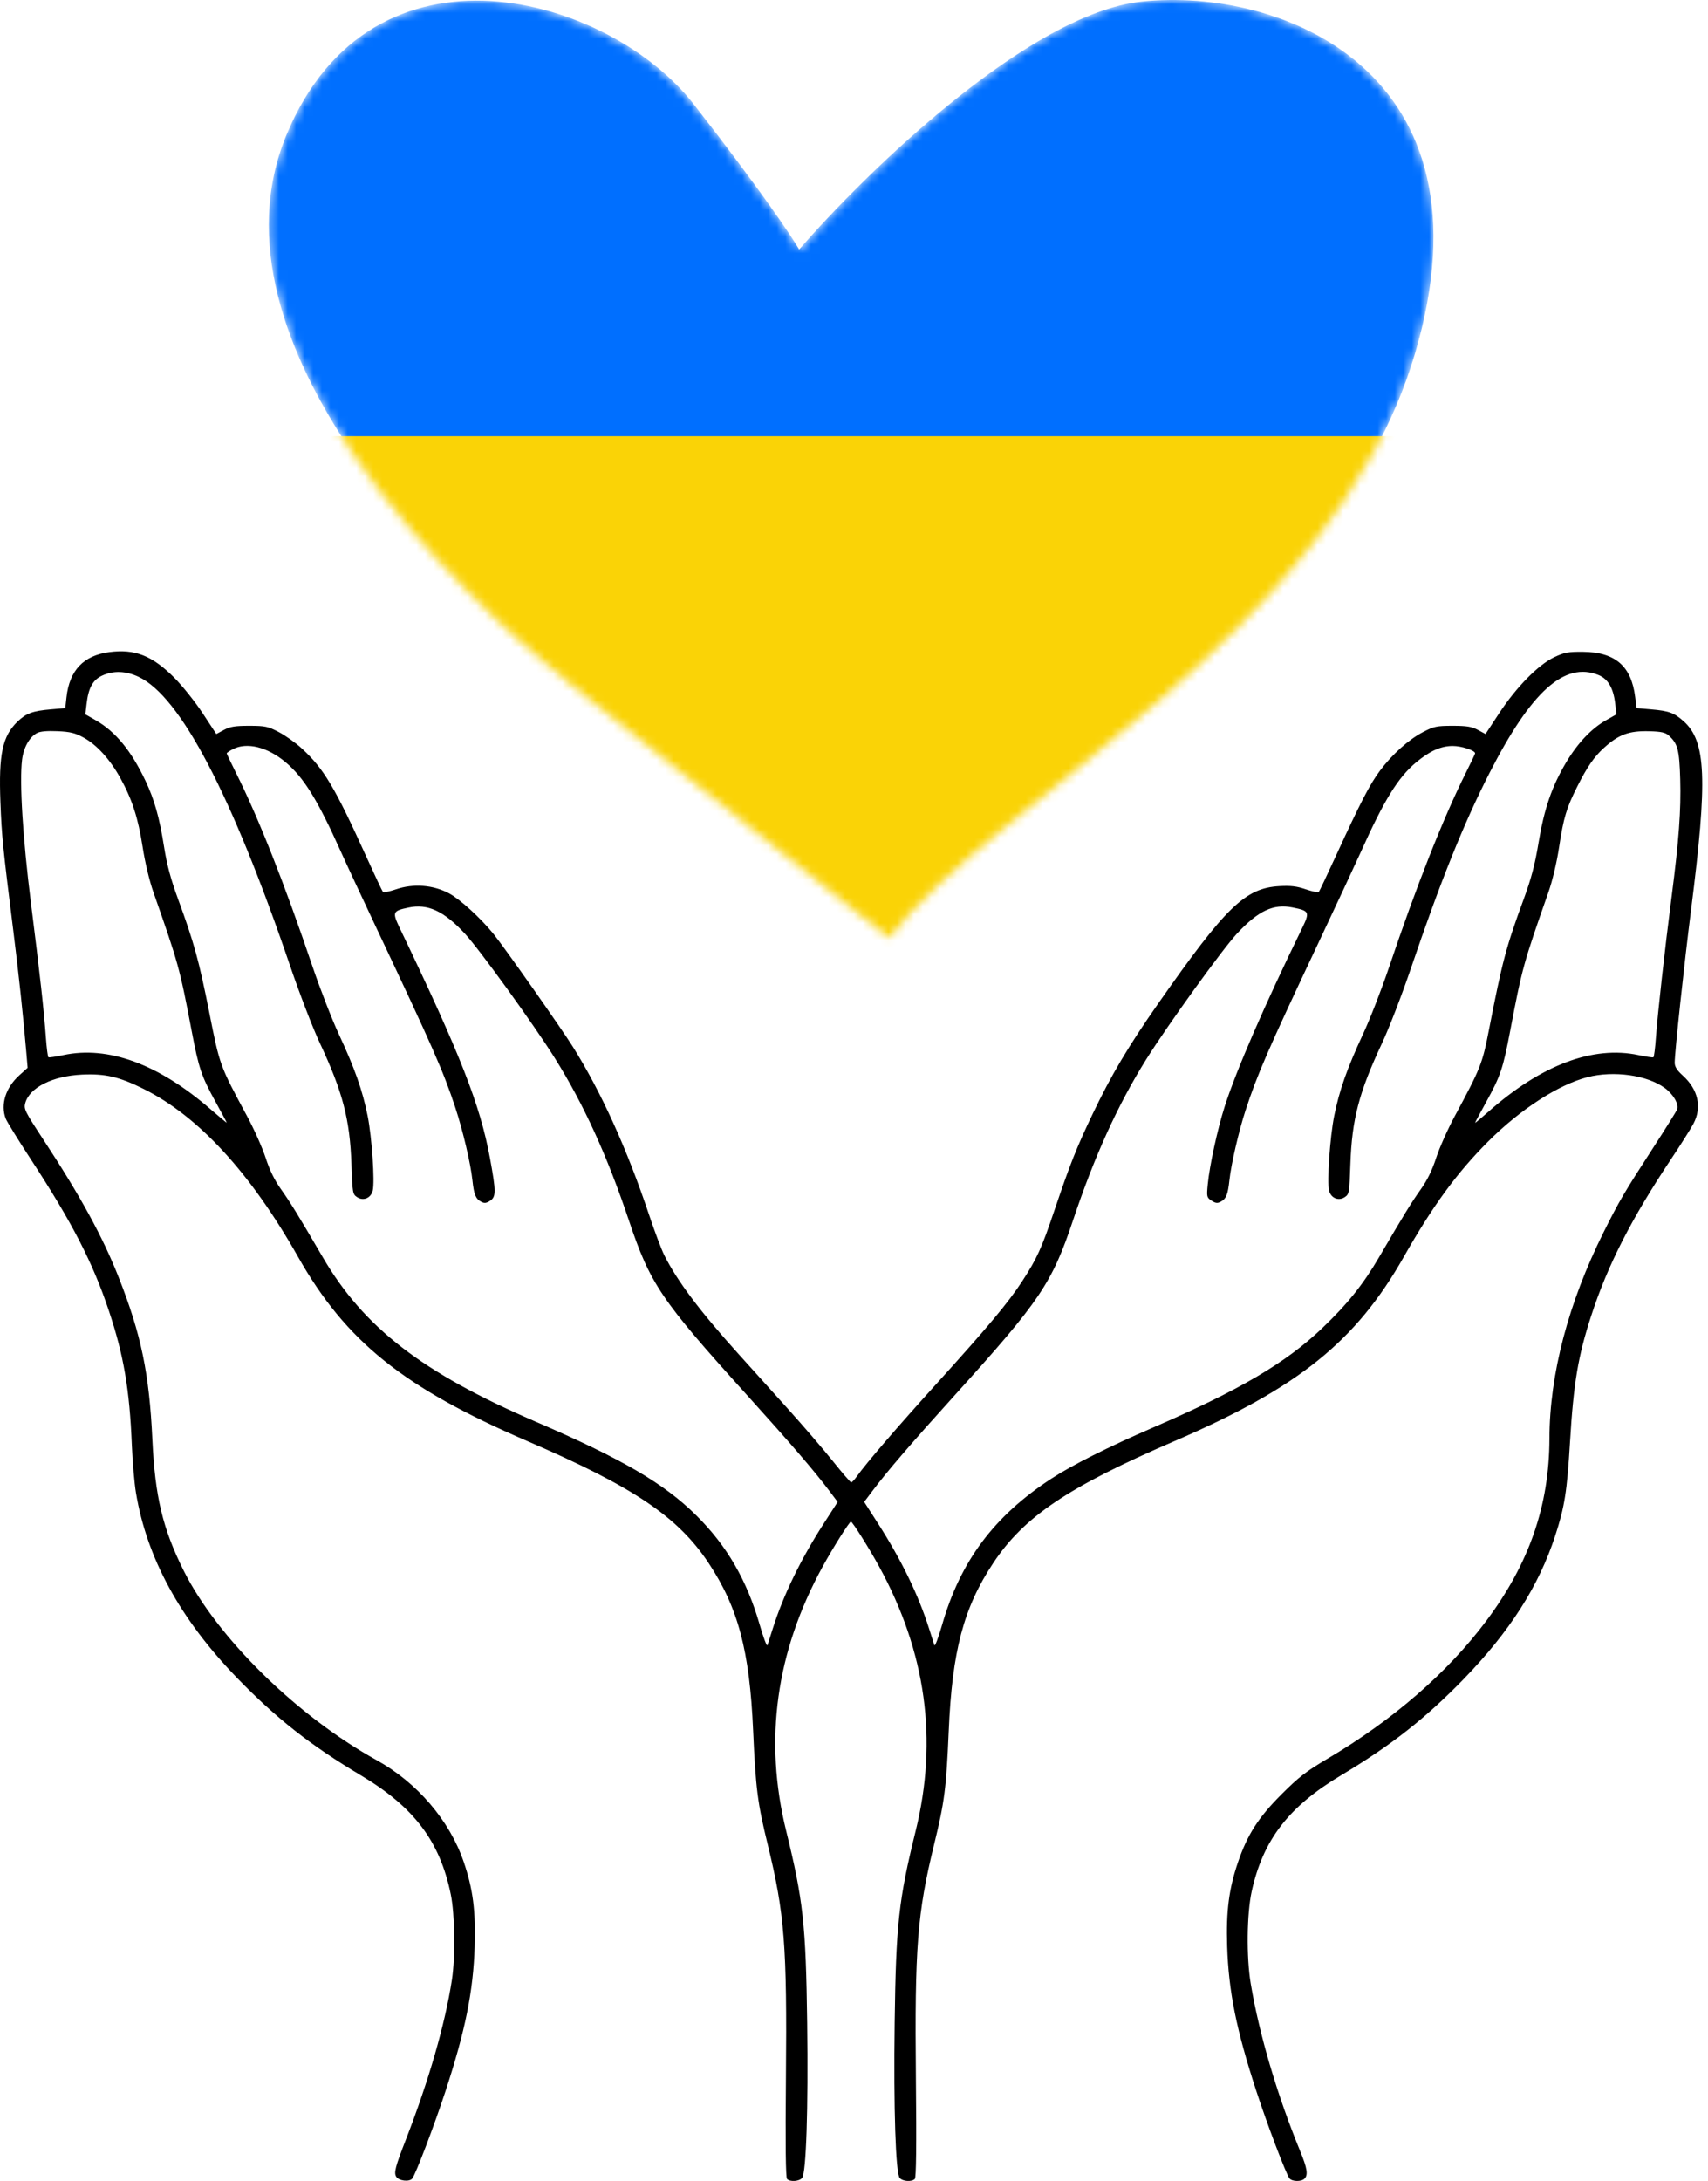
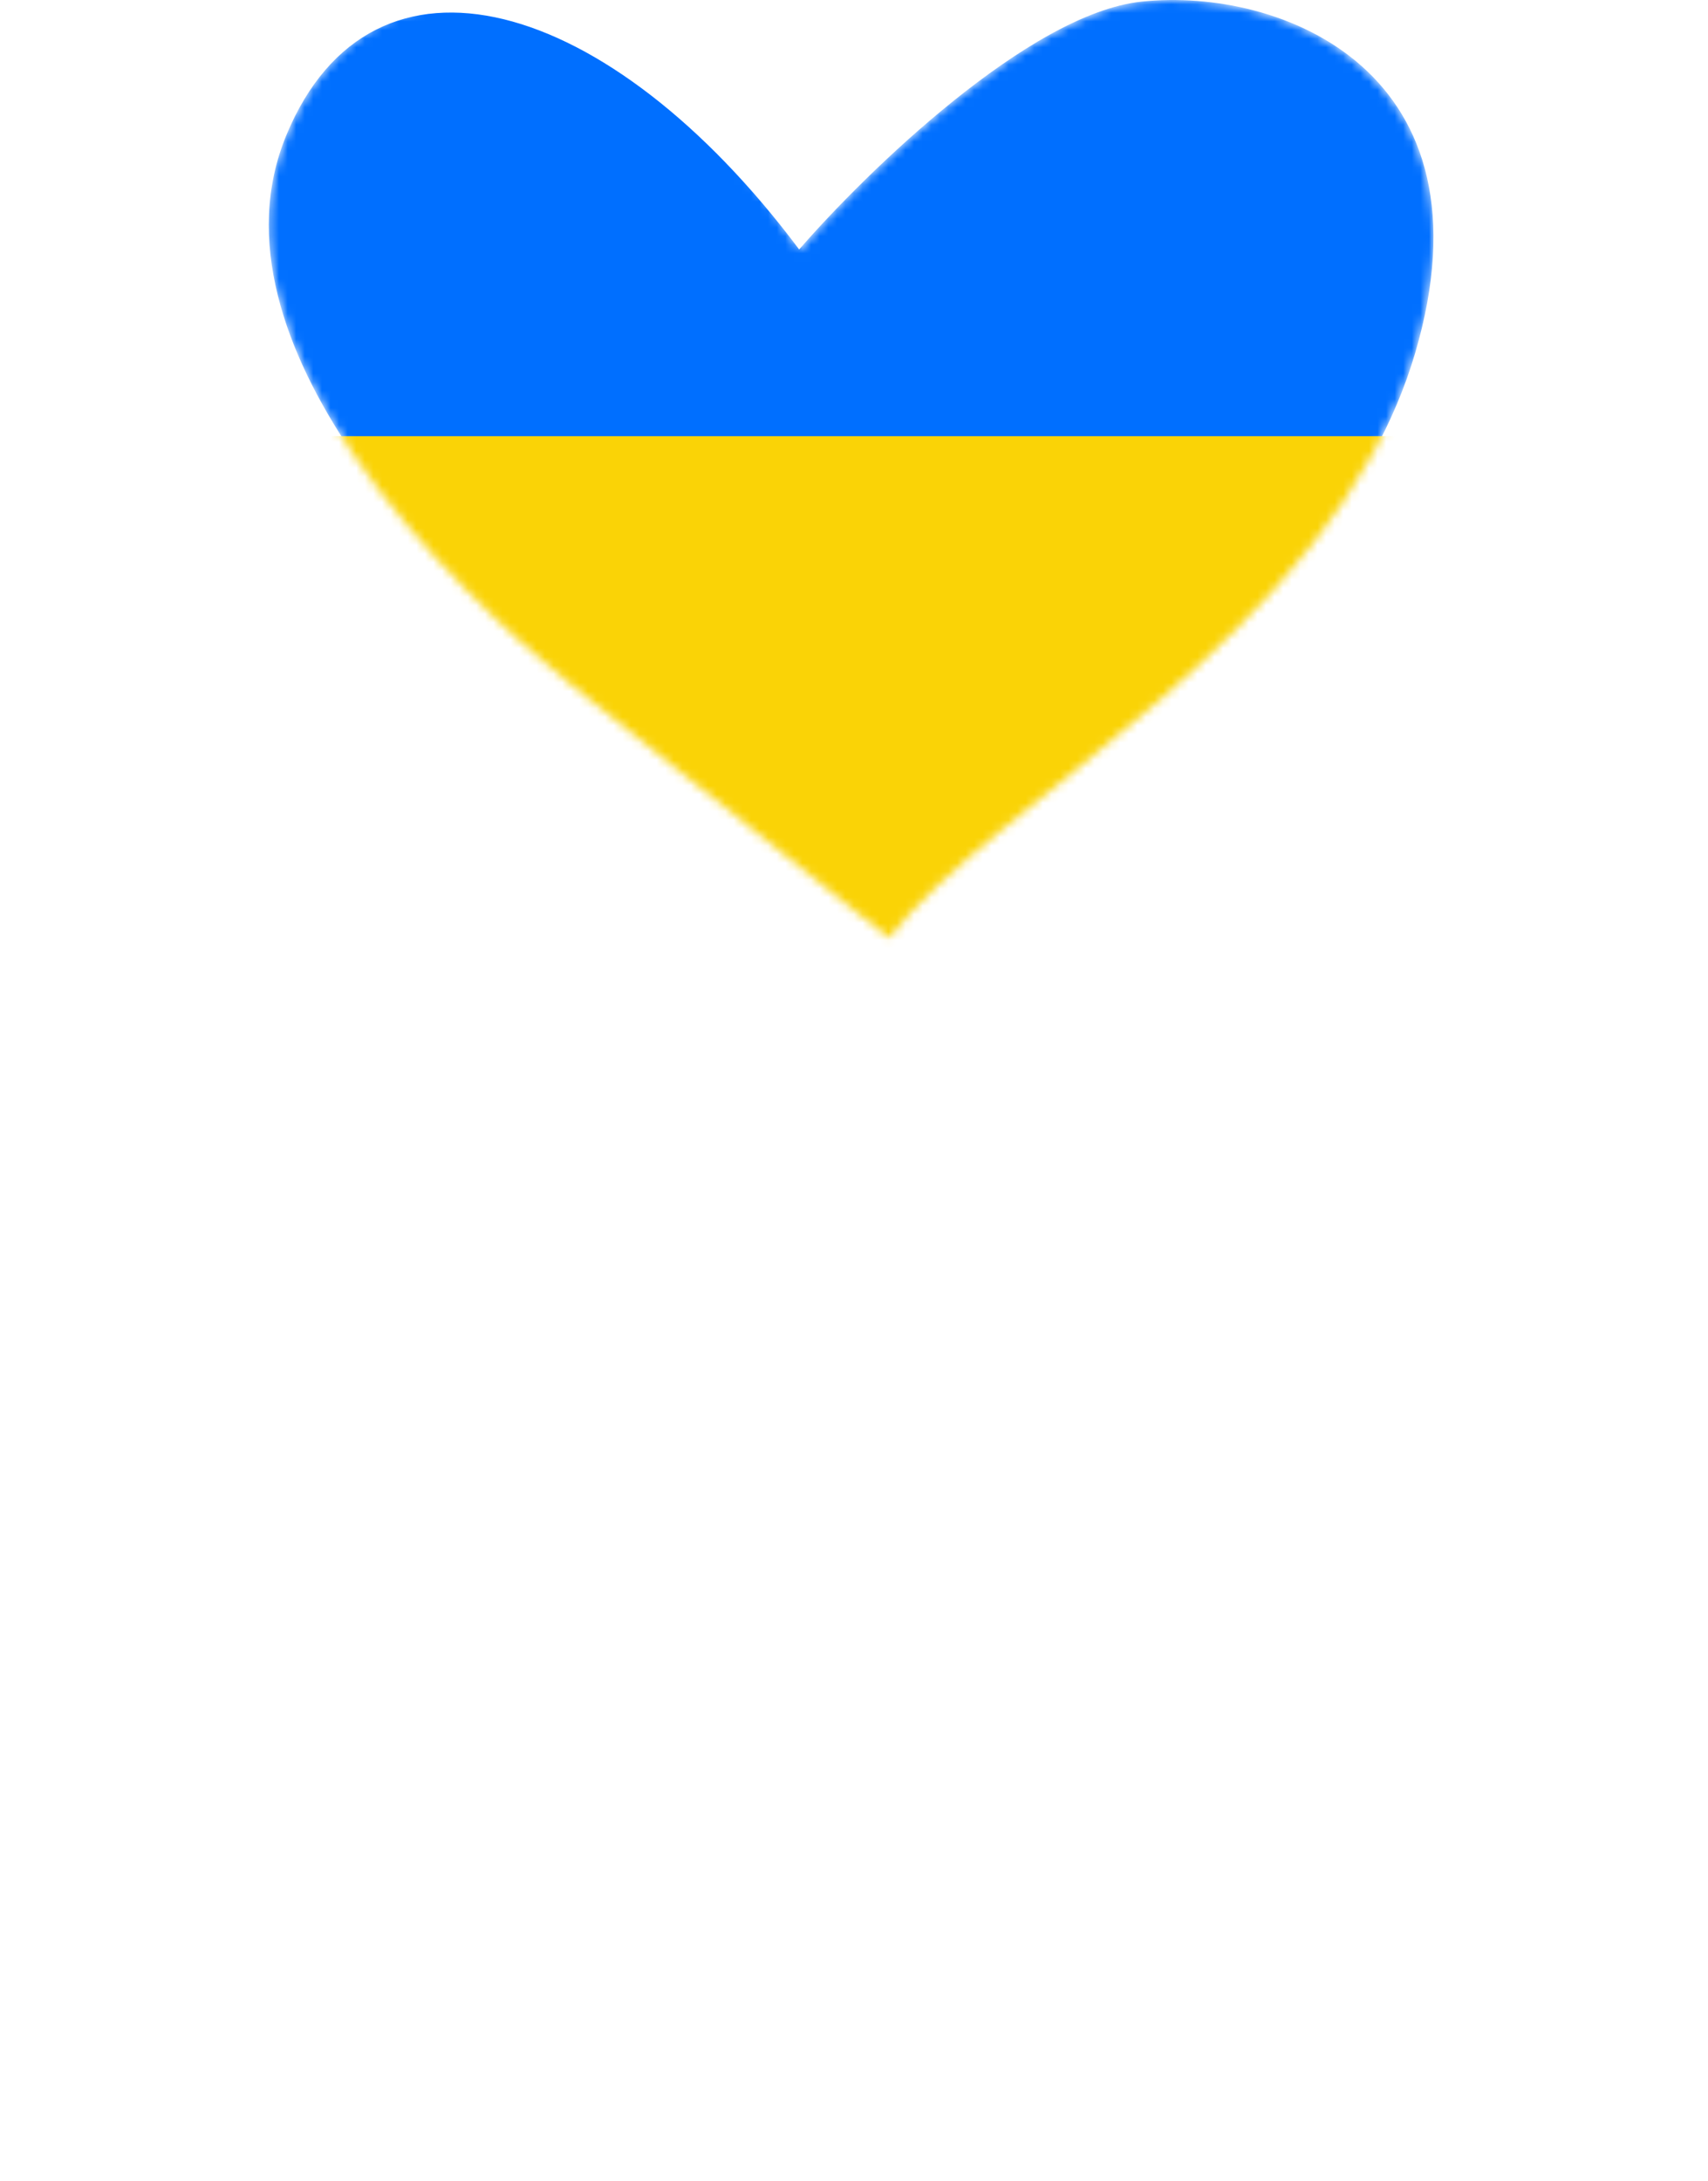
<svg xmlns="http://www.w3.org/2000/svg" width="199" height="254" viewBox="0 0 199 254" fill="none">
-   <path fill-rule="evenodd" clip-rule="evenodd" d="M12.731 75.947C9.728 76.341 8.093 78.068 7.745 81.212L7.606 82.469L5.896 82.616C3.816 82.795 3.048 83.076 2.057 84.026C0.283 85.726 -0.165 87.824 0.05 93.44C0.199 97.364 0.332 98.686 1.552 108.411C2.178 113.398 2.713 118.402 3.07 122.613L3.218 124.359L2.242 125.242C0.655 126.676 0.042 128.63 0.664 130.27C0.796 130.618 2.118 132.758 3.601 135.027C8.409 142.38 10.816 147.052 12.69 152.672C14.419 157.856 15.096 161.817 15.361 168.295C15.441 170.244 15.655 172.736 15.837 173.835C17.098 181.444 20.982 188.559 27.612 195.405C32.149 200.091 36.18 203.263 42.017 206.742C48.246 210.455 51.256 214.436 52.523 220.636C52.999 222.971 53.063 227.899 52.651 230.579C51.86 235.729 49.96 242.313 47.277 249.207C46.054 252.349 45.875 253.038 46.165 253.502C46.471 253.992 47.684 254.133 48.027 253.719C48.42 253.245 50.622 247.461 51.921 243.493C54.226 236.451 55.138 231.924 55.303 226.693C55.434 222.523 55.102 219.964 54.02 216.814C52.365 211.994 48.598 207.602 43.884 204.993C34.606 199.86 25.307 190.734 21.407 182.935C18.955 178.032 18.065 174.312 17.753 167.663C17.391 159.945 16.448 155.407 13.824 148.756C11.954 144.014 9.392 139.333 5.028 132.684C2.894 129.432 2.754 129.148 2.944 128.461C3.444 126.653 6.121 125.313 9.556 125.15C12.25 125.022 13.883 125.401 16.725 126.813C23.108 129.983 29.175 136.575 34.723 146.372C40.304 156.225 47.009 161.613 61.409 167.818C73.803 173.158 78.977 176.636 82.56 182.036C86.001 187.221 87.34 192.258 87.748 201.551C88.044 208.281 88.261 209.975 89.444 214.808C91.414 222.858 91.705 226.574 91.568 241.942C91.497 249.77 91.54 253.61 91.7 253.77C92.057 254.128 93.118 254.054 93.454 253.647C93.929 253.074 94.174 245.564 94.043 235.607C93.893 224.127 93.583 221.294 91.592 213.208C88.99 202.643 90.407 192.381 95.837 182.466C97.021 180.304 98.964 177.215 99.14 177.215C99.316 177.215 101.26 180.305 102.428 182.44C107.889 192.429 109.298 202.609 106.689 213.208C104.698 221.294 104.388 224.127 104.237 235.607C104.107 245.564 104.352 253.074 104.826 253.647C105.164 254.055 106.224 254.127 106.584 253.766C106.749 253.602 106.789 249.918 106.712 242.052C106.563 226.782 106.869 222.853 108.834 214.808C110.049 209.836 110.248 208.299 110.532 201.665C110.934 192.267 112.26 187.249 115.72 182.036C119.313 176.621 124.446 173.171 136.871 167.818C151.265 161.618 157.962 156.236 163.561 146.372C166.926 140.443 169.723 136.615 173.347 132.979C177.084 129.228 181.57 126.32 184.966 125.446C188.016 124.661 191.89 125.204 193.959 126.707C194.957 127.432 195.621 128.577 195.404 129.199C195.336 129.394 194.08 131.405 192.614 133.667C189.224 138.898 188.653 139.871 186.841 143.499C182.728 151.737 180.54 160.067 180.526 167.543C180.51 175.338 178.167 182.095 173.16 188.78C168.643 194.812 162.295 200.318 154.656 204.83C152.178 206.294 151.304 206.971 149.299 208.98C146.625 211.657 145.351 213.638 144.26 216.814C143.178 219.964 142.846 222.523 142.978 226.693C143.142 231.91 144.044 236.387 146.363 243.493C147.638 247.4 149.857 253.24 150.244 253.708C150.554 254.082 151.622 254.098 151.986 253.733C152.428 253.29 152.309 252.532 151.484 250.524C148.799 243.986 146.719 236.946 145.725 231.036C145.207 227.955 145.262 222.859 145.842 220.243C147.169 214.256 150.151 210.395 156.269 206.742C162.056 203.287 166.085 200.124 170.528 195.551C175.889 190.033 179.288 184.716 181.196 178.862C182.298 175.483 182.577 173.717 182.922 167.952C183.335 161.064 183.861 157.935 185.401 153.21C187.322 147.318 190.065 141.945 194.717 134.964C195.834 133.289 196.997 131.448 197.302 130.873C198.316 128.96 197.86 126.889 196.068 125.268C195.381 124.647 195.12 124.234 195.12 123.765C195.12 122.576 196.226 112.254 197.035 105.897C198.968 90.701 198.788 86.311 196.134 83.975C195.038 83.01 194.439 82.792 192.385 82.616L190.676 82.469L190.514 81.172C190.067 77.569 188.192 75.948 184.433 75.912C182.719 75.896 182.273 75.979 181.093 76.534C179.241 77.405 176.67 80.019 174.67 83.064L173.079 85.488L172.187 85.008C171.471 84.622 170.895 84.529 169.244 84.53C167.384 84.531 167.063 84.599 165.801 85.258C164.119 86.136 162.22 87.836 160.79 89.743C159.614 91.31 158.478 93.503 155.677 99.611C154.639 101.874 153.728 103.796 153.652 103.883C153.576 103.969 152.898 103.829 152.146 103.573C151.092 103.213 150.384 103.128 149.062 103.203C145.07 103.431 142.844 105.586 134.947 116.868C131.48 121.821 129.456 125.227 127.308 129.726C125.414 133.691 124.705 135.481 122.822 141.043C121.336 145.431 120.828 146.547 119.1 149.21C117.502 151.673 115.09 154.558 109.17 161.092C104.497 166.249 100.934 170.39 99.823 171.954C99.556 172.33 99.263 172.638 99.174 172.638C99.083 172.638 98.127 171.532 97.048 170.181C95.969 168.829 93.603 166.078 91.791 164.067C89.978 162.055 87.363 159.154 85.979 157.619C81.543 152.699 78.904 149.185 77.402 146.198C77.075 145.547 76.28 143.439 75.635 141.513C73.059 133.82 70.061 127.207 66.762 121.938C65.384 119.737 58.736 110.286 57.489 108.754C55.975 106.895 53.592 104.722 52.325 104.045C50.471 103.054 48.169 102.878 46.135 103.573C45.382 103.829 44.701 103.969 44.619 103.883C44.538 103.796 43.68 101.977 42.711 99.84C39.004 91.66 37.727 89.518 35.152 87.158C34.448 86.513 33.245 85.658 32.48 85.258C31.218 84.599 30.897 84.531 29.036 84.53C27.386 84.529 26.81 84.622 26.093 85.008L25.202 85.488L23.61 83.064C22.735 81.731 21.238 79.861 20.284 78.907C17.718 76.344 15.707 75.556 12.731 75.947ZM16.133 78.82C21.007 81.095 26.977 92.477 33.812 112.525C34.904 115.731 36.451 119.744 37.248 121.443C39.926 127.15 40.766 130.358 40.946 135.568C41.063 138.951 41.086 139.081 41.615 139.429C42.332 139.9 43.21 139.531 43.426 138.668C43.684 137.637 43.33 132.435 42.832 129.956C42.236 126.988 41.335 124.432 39.486 120.464C38.68 118.733 37.299 115.185 36.416 112.579C33.146 102.915 30.124 95.264 27.527 90.073C26.915 88.85 26.414 87.798 26.414 87.736C26.414 87.674 26.74 87.455 27.138 87.248C28.767 86.403 31.157 86.995 33.266 88.765C35.406 90.561 37.017 93.17 39.748 99.261C40.323 100.545 42.187 104.543 43.889 108.146C50.45 122.029 51.667 124.799 53.047 128.982C53.933 131.67 54.829 135.47 55.04 137.439C55.223 139.138 55.416 139.612 56.072 139.964C56.432 140.157 56.664 140.131 57.093 139.85C57.807 139.38 57.806 138.788 57.087 134.883C55.945 128.685 53.653 122.839 46.621 108.183C45.677 106.216 45.724 106.094 47.584 105.699C49.83 105.223 51.694 106.081 54.157 108.725C55.833 110.525 62.18 119.303 64.634 123.216C67.994 128.573 70.746 134.601 73.27 142.124C75.753 149.526 76.998 151.372 86.923 162.352C92.117 168.099 94.874 171.303 96.609 173.607L97.596 174.92L96.01 177.379C93.3 181.58 91.287 185.72 90.037 189.666C89.757 190.546 89.478 191.42 89.415 191.609C89.351 191.797 88.948 190.73 88.517 189.236C87.021 184.041 84.711 180.05 81.155 176.517C77.368 172.753 72.515 169.923 62.321 165.531C49.205 159.88 42.379 154.601 37.602 146.415C34.791 141.598 33.838 140.047 32.738 138.5C31.979 137.433 31.409 136.267 30.949 134.843C30.578 133.694 29.609 131.519 28.796 130.01C25.588 124.057 25.616 124.132 24.378 117.897C23.18 111.856 22.609 109.789 20.73 104.665C19.887 102.367 19.44 100.694 19.112 98.608C18.577 95.217 17.987 93.126 16.945 90.926C15.285 87.427 13.463 85.208 11.169 83.895L9.945 83.195L10.092 81.939C10.309 80.092 10.824 79.173 11.92 78.674C13.221 78.081 14.657 78.131 16.133 78.82ZM186.235 78.612C187.349 79.059 187.976 80.132 188.19 81.958L188.335 83.195L187.11 83.888C185.416 84.846 183.801 86.555 182.467 88.799C180.808 91.59 179.913 94.195 179.259 98.138C178.834 100.7 178.406 102.326 177.536 104.692C175.463 110.329 175.039 111.925 173.453 120.068C172.712 123.876 172.489 124.435 169.484 130.01C168.671 131.519 167.702 133.694 167.331 134.843C166.871 136.267 166.301 137.433 165.542 138.5C164.442 140.047 163.49 141.598 160.678 146.415C158.836 149.573 156.97 151.9 154.041 154.691C149.793 158.741 144.41 161.901 134.363 166.245C129.143 168.502 124.874 170.647 122.467 172.222C115.809 176.578 111.904 181.805 109.768 189.218C109.335 190.721 108.929 191.797 108.866 191.609C108.803 191.42 108.523 190.546 108.244 189.666C106.997 185.732 105.021 181.669 102.266 177.377L100.687 174.916L101.673 173.606C103.414 171.292 106.173 168.088 111.373 162.34C121.165 151.516 122.58 149.418 125.023 142.103C127.503 134.677 130.233 128.674 133.519 123.419C136.028 119.408 142.409 110.566 144.123 108.725C146.598 106.069 148.364 105.236 150.577 105.682C152.586 106.086 152.636 106.202 151.668 108.185C147.294 117.148 144.015 124.7 142.688 128.868C141.843 131.521 140.924 135.748 140.716 137.928C140.578 139.378 140.598 139.463 141.157 139.83C141.612 140.129 141.845 140.159 142.208 139.964C142.864 139.612 143.058 139.138 143.24 137.439C143.439 135.584 144.329 131.732 145.114 129.325C146.481 125.137 147.692 122.351 153.514 110.011C155.724 105.327 157.992 100.467 158.555 99.211C161.25 93.2 162.886 90.547 164.979 88.799C166.567 87.472 167.854 86.89 169.227 86.877C170.254 86.868 171.866 87.392 171.866 87.736C171.866 87.798 171.366 88.85 170.753 90.073C168.152 95.273 164.984 103.296 161.836 112.654C160.982 115.19 159.619 118.693 158.806 120.438C156.946 124.431 156.045 126.983 155.449 129.956C154.951 132.435 154.596 137.637 154.854 138.668C155.07 139.531 155.948 139.9 156.665 139.429C157.195 139.081 157.218 138.951 157.334 135.568C157.514 130.349 158.333 127.223 161.022 121.49C161.83 119.765 163.33 115.885 164.355 112.868C167.827 102.641 170.547 95.88 173.547 90.012C178.403 80.515 182.284 77.028 186.235 78.612ZM9.738 85.901C11.274 86.739 12.813 88.433 14.016 90.607C15.397 93.102 16.097 95.267 16.619 98.652C16.898 100.458 17.407 102.586 17.888 103.954C20.788 112.205 20.936 112.74 22.33 120.068C23.165 124.454 23.462 125.33 25.158 128.4C25.849 129.652 26.414 130.708 26.414 130.747C26.414 130.786 25.568 130.083 24.533 129.185C18.469 123.921 12.604 121.765 7.378 122.878C6.5 123.065 5.719 123.18 5.643 123.135C5.566 123.089 5.432 122.046 5.344 120.817C5.122 117.687 4.664 113.57 3.597 105.097C2.655 97.617 2.25 91.058 2.572 88.474C2.749 87.053 3.426 85.845 4.307 85.376C4.681 85.177 5.484 85.103 6.697 85.157C8.185 85.223 8.748 85.361 9.738 85.901ZM194.436 85.669C195.479 86.615 195.664 87.325 195.762 90.757C195.865 94.363 195.607 97.89 194.762 104.411C193.981 110.439 193.122 118.152 192.934 120.817C192.848 122.046 192.714 123.089 192.638 123.135C192.561 123.18 191.78 123.065 190.903 122.878C185.6 121.749 179.556 124.03 173.405 129.481C172.559 130.231 171.866 130.807 171.866 130.76C171.866 130.714 172.432 129.652 173.123 128.4C174.819 125.33 175.116 124.454 175.95 120.068C177.345 112.739 177.487 112.221 180.392 103.954C180.876 102.574 181.375 100.485 181.648 98.682C182.174 95.221 182.505 94.115 183.756 91.628C184.919 89.316 185.731 88.138 186.88 87.097C188.608 85.532 189.805 85.096 192.19 85.164C193.567 85.203 194.04 85.309 194.436 85.669Z" fill="black" />
  <mask id="mask0_109_30" style="mask-type:alpha" maskUnits="userSpaceOnUse" x="31" y="0" width="137" height="110">
    <path d="M66.68 79.871C77.927 88.859 95.969 103.205 103.584 109.255C115.528 93.44 155.207 73.922 164.87 41.153C174.532 8.384 149.345 -1.541 133.002 0.188C119.927 1.571 100.96 20.008 93.111 29.053C92.29 27.613 88.682 22.209 80.809 12.114C70.968 -0.503 43.378 -8.454 33.362 15.744C23.345 39.943 52.621 68.636 66.68 79.871Z" fill="#006FFF" />
  </mask>
  <g mask="url(#mask0_109_30)">
-     <path d="M66.68 79.871C77.927 88.859 95.969 103.205 103.584 109.255C115.528 93.44 155.207 73.922 164.87 41.153C174.532 8.384 149.345 -1.541 133.002 0.188C119.927 1.571 100.96 20.008 93.111 29.053C92.29 27.613 88.682 22.209 80.809 12.114C70.968 -0.503 43.378 -8.454 33.362 15.744C23.345 39.943 52.621 68.636 66.68 79.871Z" fill="#006FFF" />
+     <path d="M66.68 79.871C77.927 88.859 95.969 103.205 103.584 109.255C115.528 93.44 155.207 73.922 164.87 41.153C174.532 8.384 149.345 -1.541 133.002 0.188C119.927 1.571 100.96 20.008 93.111 29.053C70.968 -0.503 43.378 -8.454 33.362 15.744C23.345 39.943 52.621 68.636 66.68 79.871Z" fill="#006FFF" />
    <rect x="25.052" y="50.8" width="148.225" height="63.326" fill="#FAD306" />
  </g>
</svg>